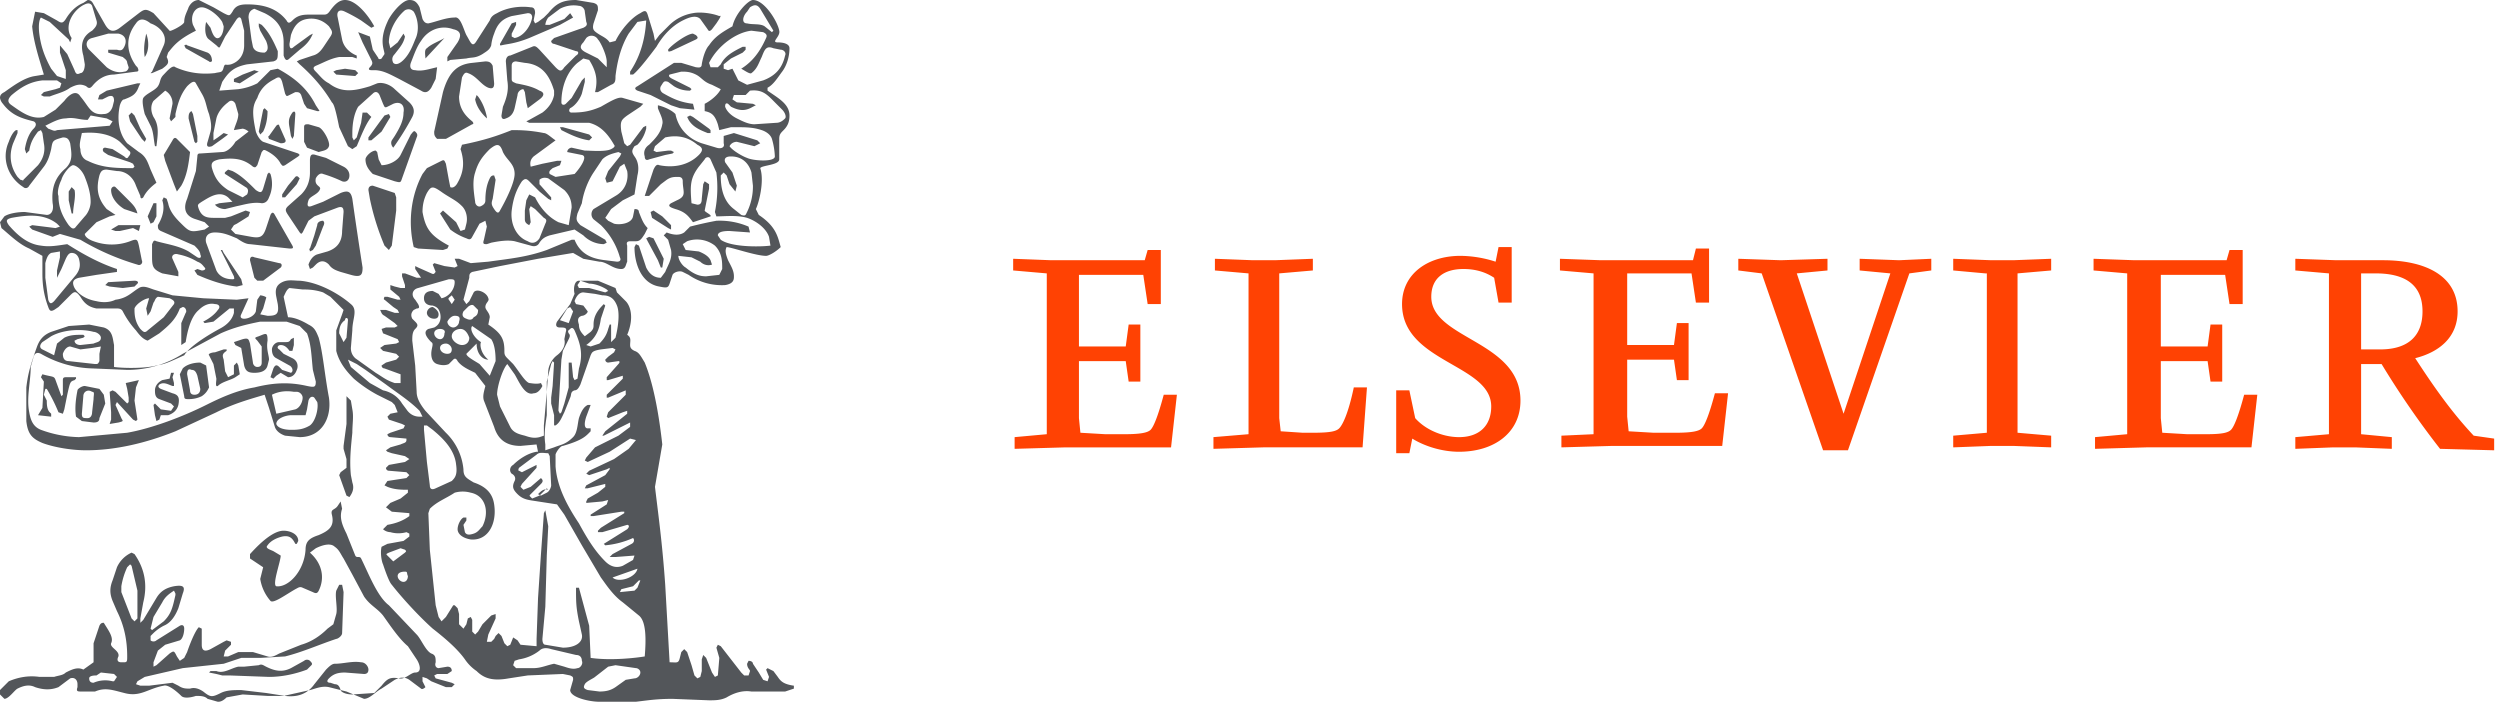
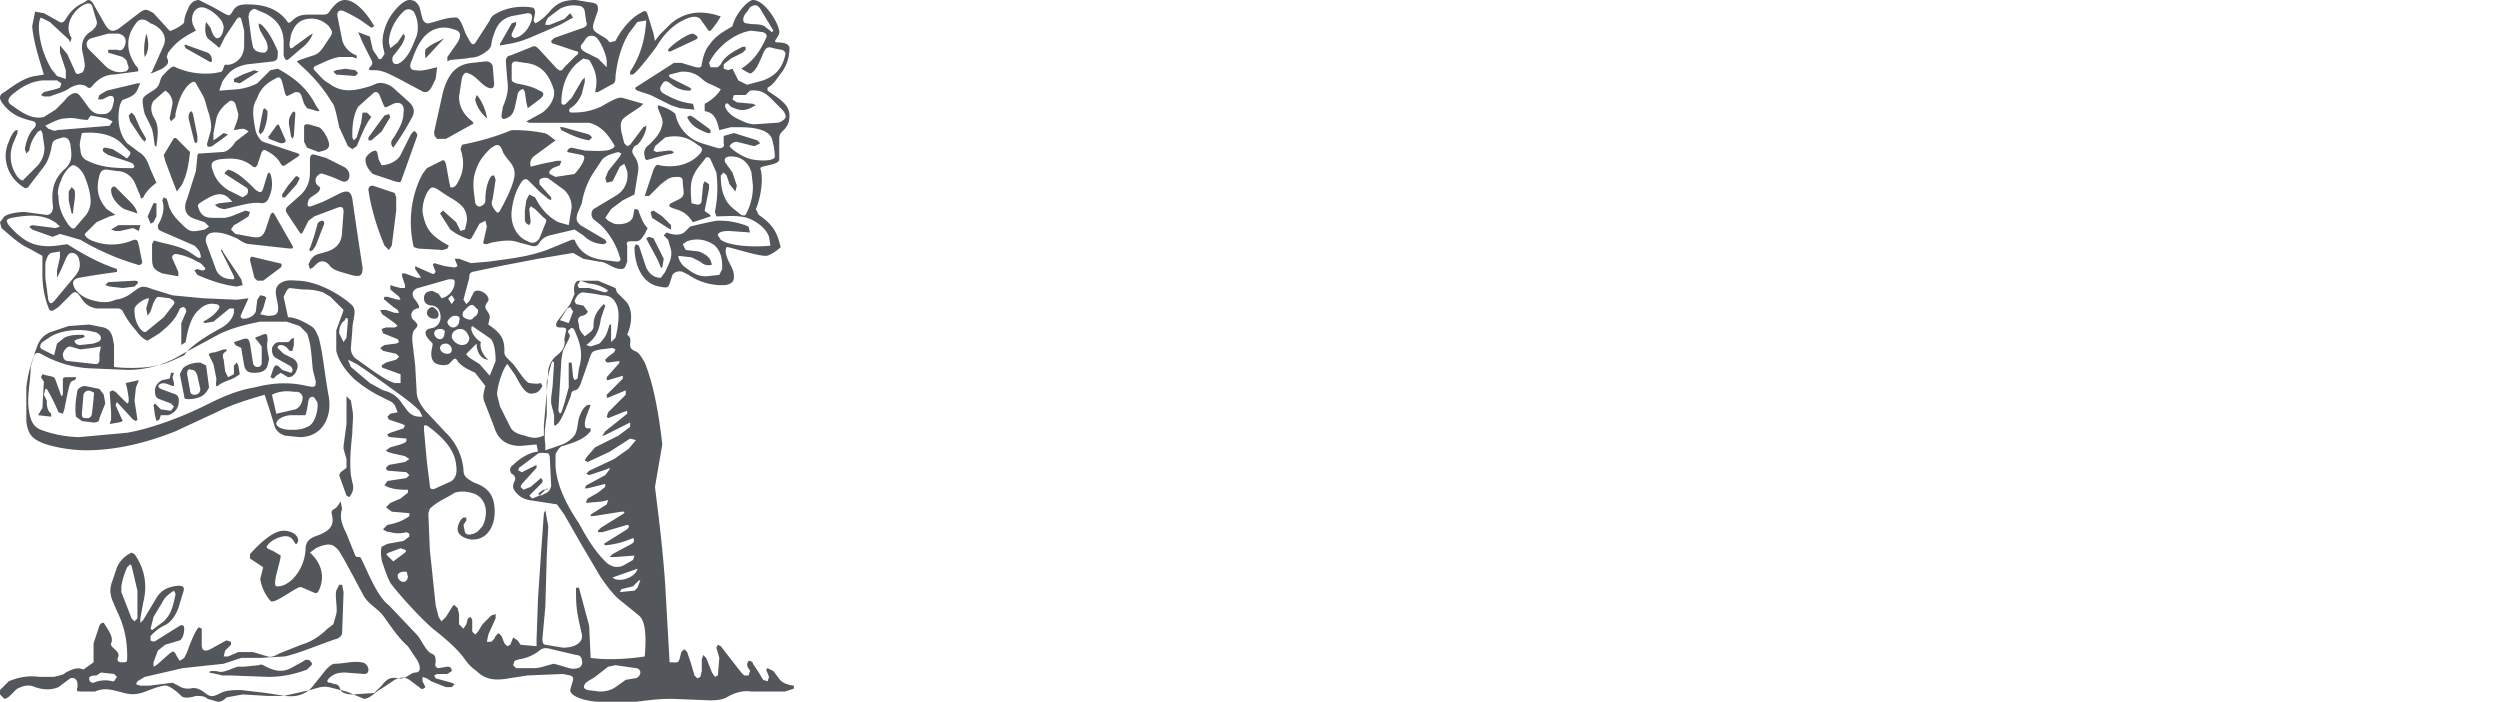
<svg xmlns="http://www.w3.org/2000/svg" viewBox="0 0 171 48">
-   <path fill="#FF4203" d="M161.5 18.7v5.2h1.3c2 0 2.9-1 2.9-2.6 0-1.3-.6-2.6-3.2-2.6h-1zm5.4 12a59.5 59.5 0 0 1-4-5.8h-1.4v4.8l2.1.2v.8l-2.5-.1h-1.5l-2.6.1v-.8l2.3-.2v-11l-2.3-.2v-.8l2.8.1h3.2c2.8 0 5.1 1 5.1 3.5 0 1.8-1.3 2.8-2.9 3.2 1.3 2 2.5 3.7 4 5.3l1.4.2v.8l-3.7-.1zm-31.1-12-2.2-.2v-.8l2.6.1h1.5l2.6-.1v.8l-2.3.2v10.9l2.3.2v.8l-2.6-.1h-1.5l-2.6.1v-.8l2.3-.2V18.7zm-5.2 0-4.2 12.1h-1.7l-4.2-12.1-1.6-.2v-.8l2.9.1 3.2-.1v.8l-2.1.2 3.2 9.6 3.2-9.6-2.1-.2v-.8l2.7.1 2.2-.1v.8l-1.5.2zm-59 11v-11l-2.3-.2v-.8l2.6.1h6.4l.2-.7h.9v3.7h-.9l-.3-2h-4.4v4.9H77l.2-1.5h.8v3.9h-.8l-.2-1.4h-3.2v3.9l.1 1 1.7.1h1.3c1.1 0 1.6-.1 1.8-.3.2-.2.5-.9.9-2.4h.9l-.4 3.6h-7.2l-3.5.1v-.8l2.2-.2zm32.4-2.3c0 2.2-1.8 3.5-4.2 3.5-1.2 0-2.4-.4-3.2-.9l-.2 1h-.9v-4.3h.9l.4 1.9c.7.8 1.9 1.3 3 1.3 1.4 0 2.2-.8 2.2-2.1 0-2.9-6.1-3-6.1-7 0-2.1 1.8-3.3 4-3.3a8 8 0 0 1 2.4.4l.2-1h.9v3.8h-.9l-.3-1.7c-.6-.4-1.3-.6-2.1-.6-1.3 0-2.2.6-2.2 1.9 0 2.9 6.1 3 6.1 7.1zm-18.6 2.3v-11l-2.3-.2v-.8l2.6.1h1.5l2.6-.1v.8l-2.3.2v9.9l.1.9 1.5.1h.7c1.2 0 1.6-.1 1.8-.3.2-.2.6-.9 1-2.8h.9l-.3 4.1h-6.8l-3.4.1v-.8l2.4-.2zm23.6 0v-11l-2.3-.2v-.8l2.8.1h6.3l.2-.8h.9v3.7h-.9l-.3-2h-4.4v4.9h3.2l.2-1.5h.8V26h-.8l-.2-1.4h-3.2v3.9l.1 1 1.7.1h1.5c1.1 0 1.6-.1 1.8-.3.2-.2.5-.9.9-2.4h.9l-.4 3.6h-7.5l-3.5.1v-.8l2.2-.1zm36.5 0v-11l-2.3-.2v-.8l2.8.1h6.3l.2-.7h.9v3.7h-.9l-.3-2h-4.4v4.9h3.2l.2-1.5h.8v3.9h-.8l-.2-1.4h-3.2v3.9l.1 1 1.7.1h1.3c1.1 0 1.5-.1 1.7-.3.2-.2.5-.9.9-2.4h.9l-.4 3.6h-7.2l-3.5.1v-.8l2.2-.2z" />
  <path fill="#53565a" d="M15 22.5c.6-.3.9-.7 1-1.1v-.3h-.3l-1.1.9-.6.1-.1-.1c.4-.2.8-.5 1-.8.2-.2.1-.4-.2-.4-.4-.1-.8.1-1.1.4-.6.5-.8 1.6-.9 2.2l-.3.2v-1.5l.3-.7c.1-.1 0-.4-.2-.4l-.2.1c-.3.8-.8 1.2-1.4 1.7l-.8.5c-.3-.1-.5-.3-.8-.7a6 6 0 0 1-.9-1.3c-.1-.2-.3-.2-.4-.2H6.6c-.5-.1-.8-.3-1.1-.8-.3-.4-.4-.4-.7-.1L4 21l-.3.2c-.2.1-.3.1-.4-.2-.3-.8-.4-1.5-.4-2.3v-1.2L2 17c-.7-.3-1.3-.9-1.9-1.4l-.1-.4.3-.4c.3-.2.9-.3 1.4-.3l1.5.2c.3 0 .5-.3.4-.8-.1-1.1.2-1.8.9-2.4.5-.5.4-1 .3-1.7-.1-.3-.2-.4-.5-.4-.7.2-.7.2-.8.8-.1.4-.2.8-.5 1.2l-1 1.3c-.1.2-.3.2-.4.1-1.1-.7-1.5-2-1-3.1.1-.3.3-.7.5-.8h.1v.2l-.3.7c-.3.8-.2 1.6.3 2.3l.2.2c.1 0 .2.1.2 0l1-1c.4-.5.5-1 .4-1.5l-.1-.7-.1-.2-.2.1c-.3.4-.5.7-.6 1.3l-.2.2-.1-.3c.1-.6.3-1.1.6-1.4.2-.2.2-.4 0-.5C1.5 8.1.8 7.9.2 7.1a.8.8 0 0 1-.2-.4c0-.2.1-.3.3-.4.7-.5 1.4-1 2.1-1.1l.6-.1c-.3-1-.7-2.2-.8-3.3l.2-1 .6.1.9.5c.3.2.4.2.6-.1.3-.5.7-.9 1.2-1.1L6 0c.2 0 .3.1.4.3l.8 1.4c.3.5.6.5 1 .2l1.3-1c.4-.3.5-.3 1 0l1.1 1.2c0 .1 1-.4 1-.6 0-.4.2-.7.3-1 .2-.4.5-.5.7-.5l1 .5.7.4c.4.2.4.2.6-.1.2-.4.5-.5 1-.5 1 0 2 .2 2.7 1.1.1.2.2.2.4 0 .3-.3.6-.4 1.1-.4h1c.2 0 .3 0 .5-.3.3-.4.6-.7 1-.7.7 0 1.5.9 2 1.8l-.2.1-.7-.5a11 11 0 0 0-1.1-.6c-.4-.2-.6 0-.5.4l.3 1.5c.1.5.5.9 1 1.1V4l-.3-.1h-.9c-.6.1-1.1.4-1.6.6-.2.1-.2.2 0 .4.3.3.5.6.9.8.9.7 1.8.5 2.8.2l.5-.2c.4-.1.9.1 1.2.4l1 .9c.3.3.4.6.2 1a18.6 18.6 0 0 1-1.3 2.1c-.1-.1-.2-.3-.1-.5l.2-.3c.3-.5.6-1 .6-1.6.1-.5-.2-.8-.7-.6l-.4.2c-.2.1-.2 0-.3-.2l-.2-.5c-.1-.3-.3-.4-.5-.2l-1 .9c-.3.5-.4 1.2-.4 1.8v.3l.1.2.2-.2.3-1 .1-.7h.3l.3.3c-.4.5-.7 1.3-1 2l-.3.2-.3-.2-.6-1.3c-.3-1.5-.4-1.6-.5-1.7-.6-1-1.3-1.8-2.2-2.6l-.2-.2.2-.1.9-.3c.4-.1.6-.4.8-.7l.4-.6c.2-.3.1-.4-.1-.7-.4-.4-.9-.6-1.5-.5-.6.1-.9.5-1.1 1.1l-.1.6c0 .3.1.4.3.2l1.1-.8.2-.1c-.2.5-.5.8-.9 1.1l-.7.6c-.2.2-.3.1-.4-.2v-.9c0-1-.5-1.6-1.3-2l-.7-.3c-.3.1-.4.3-.4.6l.2 1.5.1.5c.1.3.4.4.8.4.2-.1.3-.3.1-.8l-.4-.7-.1-.3v-.2l.2.1c.5.5.8 1.1 1.1 1.8 0 .5 0 .6-.3.7l-1.8.2c-1 .2-1.3.6-1.7 1.2l-.2.6 1.3-.1a4 4 0 0 0 1.3-.4l.9-.9.5-.1c1.1.6 2 1.3 2.6 2.5l.2.3s.1.1 0 .1h-.1l-.7-.2-.2-.3-.2-.6c-.1-.2-.2-.2-.4-.2l-.4.2c-.2.1-.2.1-.3-.1l-.2-.8c-.1-.3-.2-.4-.5-.2-.6.3-1 .7-1.2 1.3-.3.5-.4.9-.1 2.3.1.3.3.6.5.7l2.4.8.1.1-.1.1-.9.6c-.2.1-.2 0-.3-.1-.2-.4-.6-.7-1-.9-.2-.1-.2 0-.3.1l-.3.9c-.1.1-.1.2-.3.1-.7-.6-1.4-.6-2.3-.5-.4.1-.6.2-.5.6.2.7.5 1.1 1.1 1.5l1 .5.3-.2c.1-.2.1-.4-.1-.5l-1.4-.9c-.1-.1.1-.2.2-.3l.3.1c.6.3 1.1.8 1.6 1.3.3.2.4.2.5-.1l.3-1 .1-.1.1.1a2.2 2.2 0 0 1-.1 1.6c-.1.3-.3.4-.5.4-.6-.1-1.2.1-1.7.2l-.8.2a1 1 0 0 1-.6-.2l-.1-.1.3-.1.9-.1-.3-.3c-.6-.5-1.3 0-1.8.3-.3.2-.3.2-.2.5.2.5.5.6 1 .6h.8l.4-.1 1-.4.3.1-.1.3-.8.5-.2.1-.2.3.3.3 1.1.2c.6.1.8 0 1-.6l.3-.9c.1-.2.2-.2.3 0l1.2 2.1c.1.2 0 .2-.2.2l-2.7-.3c-.3 0-.6-.2-.9-.4-.5-.2-.9-.4-1.5-.4-.5 0-.7.3-.6.7l.7 1.9c.2.4.6.6 1.1.6.2 0 .1-.1.1-.2l-.8-1.6-.1-.2h.1l.1.2 1.2 1.8.1.4-.4.1c-.9-.1-1.8-.4-2.7-.8l-.2-.3.2-.1.3.1c.2 0 .3-.1.2-.2-.1-.1-.2-.3-.5-.4a4 4 0 0 0-1.3-.5c-.3-.1-.5.1-.4.3l.4.9v.3l-1.1-.2c-.7-.3-.7-.5-.7-1.3v-.7c.1-.2.1-.3.3-.2.7.2 1.5.3 2.2.7l.6.4c.2.1.3 0 .2-.2 0-.2-.2-.4-.4-.6l-2.3-1c-.2-.1-.2-.2-.2-.4.3-.5.5-1.1.3-1.7l.1-.2.2.1.1.3c.1.5.4.9.8 1.3.7.7.7.7 1.7.5l.3-.2-.3-.3-.6-.2c-.7-.2-.9-.7-.6-1.4l.6-1.9.1-1c0-.2.1-.2.2-.2l1.5-.1c.4 0 .8-.5.9-.7L17 9a.8.8 0 0 0-.4-.2l-.6.1c.1-.4.3-.7.3-1.1l-.2-.7c-.1-.2-.3-.3-.5-.1-.4.3-.7.7-.8 1.1l-.2 1v.5l.3-.2.4-.3.3.1-.4.3-.7.5c-.3.1-.4 0-.3-.3l.2-.7c.1-.4 0-.8-.1-1.2-.2-.5-.2-.9-.5-1.4l-.4-.7c-.1-.2-.3-.1-.6.2-.4.5-.6 1-.8 1.9V8l-.3.3-.1-.2.2-1a1 1 0 0 0-.5-.9l-.8.7c-.2.3-.2.7 0 1.1.4.6.3 1.2.2 2h-.1c-.1-.5-.1-1-.3-1.4l-.4-.8c-.1-.4-.2-.9-.1-1.1.2-.3.8-.5 1-.8.2-.3.1-.5.4-.8.2-.2.6-.7.8-.5.9.4 1.8.5 2.7.4.4-.1.5 0 .6-.4.1-.3.1-.1.5-.2.6-.2.9-.7.9-1.3v-1l-.2-.8c-.1-.2-.2-.1-.3 0l-.8 1.2-.3.6c-.1.2-.1.2-.3 0l-.5-.4c-.3-.2-.3-.8-.2-1.2l.3.4c.1.3.2.6.4.7.3.1.5-.4.5-.8l-.1-.3c-.3-.5-1-1-1.4-1-.5 0-.8.6-.6 1.2l.2.4c-1.2.6-1.5 1-1.9 1.5l-.1.3c.2.4.1.5-.3.8l-.7.3h-.1l.1-.1.8-1.8c.3-.7-.3-1.3-.9-1.5-.5-.4-.8-.3-1 0-.7.9-.7 1.9 0 2.9l.1.1c.1.2.1.3-.1.3l-1.5.2c-.6 0-1.1.3-1.5.8-.1.1-.2.2-.4 0-.4-.2-.7-.1-1.1.1-.4.3-.9.4-1.4.6H3l-.2-.1.2-.2.8-.2.3-.1.1-.3-.3-.2h-1c-.9.1-1.5.5-2.1 1-.3.3-.3.5 0 .7.7.5 1.4 1 2.2.8l.8-.5.6-.6c.3-.4.8-.8 1.1-.3.6.7.7 1.3 1.6 1.2.3 0 .5-.2.6-.5l.1-.4c0-.3-.1-.4-.4-.3l-.4.2h-.3l.1-.3.5-.3 2.1-.5h.2l-.1.2c-.2.6-.5.7-1 .9-.1 0-.2.1-.3.4-.2.9-.1 1.9.5 2.6l.8.6c.5.3.6.7.8 1.2l.4.9c-.4.3-.7.6-.9 1-.1.1-.2.1-.2-.1l-.3-.7c-.2-.6-.7-1-1.3-1l-.7-.1c-.3 0-.4.1-.5.4-.2.8-.2 1.5.5 2.3l.6.4-.4.1-.9.4-.8.8c0 .2.3.4.6.5.8.3 1.7.3 2.5 0 .5-.2.5-.1.6.3l.2 1c.1.2-.1.4-.3.3a17 17 0 0 1-3.9-1.7L4.1 16l-.5.2-1.4-.5-.2-.2.2-.1 1.6.2.3-.1-.2-.2c-.9-.7-2-.6-3.1-.4-.4.1-.4.2-.2.5.6.7 1.3 1.3 2.2 1.4.6.1 1.1 0 1.8-.1 1.1.7 2.2 1.3 3.4 1.7v.2l-1.4.2-1.2.2c-.4.1-.5.3-.3.7.3.5.9.8 1.5.9.4.1.9.1 1.3-.1.8-.1 1.1-.5 1.6-.8.3-.2.7 0 1 .1l1.3.4 2.1.2 2.3.1.8-.1-.5 1.1c-.1.2 0 .3.2.3.3 0 .7-.2.8-.5l.1-.8.2-.3c.1 0 .5.1.4.2l-.2.7-.2.4.5.1c.6 0 .8-.1.7-.8l-.1-.5c-.1-.5 0-.8.4-1 .4-.2.8-.1 1.2-.1 1.3.1 2.7.9 3.5 1.6.5.4.1 1 .1 1.8l-.1 1.2c0 .4.2.6.3.7l1.4 1c.5.3.7.5 1.3.7h.4v-.6l-1.1-.4a.2.2 0 0 1-.2-.2l.3-.2.7-.2.2-.2-.2-.2-.9-.2-.2-.2.3-.2.8-.1.2-.1-.1-.2-1-.4-.1-.3.3-.1h.6l.2-.1-.2-.2-.7-.5c-.2-.1-.2-.2-.3-.4h.4l.6.2h.3l-.1-.2-.3-.2-.6-.5c-.1 0 0-.2 0-.2h.2l.7.2h.2l-.1-.2-.6-.5v-.3l.3.1.4.1h.3v-.2l-.2-.6v-.2h.2l.8.3h.3l-.2-.3-.2-.3v-.2l.2.1.9.4c.2.1.2 0 .3-.1l-.2-.5.1-.1.7.2.7.1.2-.1-.2-.5h.3l.8.3 1.2-.1c1.4-.2 2.6-.3 4-.8l1.7-.7h.2c.4 1 1.2 1.3 2.1 1.4l.8.1c.2 0 .3-.1.2-.3a5 5 0 0 0-1.3-2.2l-.5-.4a.5.5 0 0 1 0-.7l1.5-.9c.7-.4.9-1.1.8-1.7l-.2-.5-.3.2-.4.8-.1.2-.4.1-.1-.3.2-.5.8-1 .1-.2-.2-.1c-.4.1-.8.2-1.1.5l-.6.9c-.4.6-.7 1.4-.8 2.1l-.3.7c-.1.4-.1.5.2.8l1.7 1 .1.2-.2.1a2 2 0 0 1-1.4-.6l-.6-.4-1.7.4c-.3.1-.5.2-.7.5-.1.2-.3.3-.6.2l-1.1-.3c-.5-.1-1.1 0-1.6.1l-.3.1c-.2 0-.3 0-.2-.3l.2-.9-.1-.4-.4.2-.5.9c-.1.2-.2.2-.4.1a4 4 0 0 1-1.1-.6l-.7-1.1.2-.2.9.8.3.6.3-.1.1-.4c.1-.4 0-.9-.3-1.2-.4-.4-.7-.5-1.3-.9-.7-.5-.8-.5-1.1 0-.2.4-.3.8-.3 1.3.2 1.1.5 1.6 1.8 2.3l-.1.2-.3.1-1.7-.1-.3-.1c-.4-1.7-.2-3.5.6-5l.3-.4 1-.5c.2-.1.2 0 .3.2l.2 1.1.1.5c.2.1.4-.1.5-.3.4-.7.5-1.4.2-2.3l.1-.3c1.5-.3 2.4-.6 3.4-1 .5 0 1.2 0 2.2.2.2 0 .5.3.8.5l-1.5 1.1c-.1.1-.3.3-.2.7l.8-.2 1-.2h.3l-.1.3-.5.2c-.1.1-.3.2-.2.4l.4.2 1.3-.2c.2-.2 1-1.2.5-1.3l-1-.2c0-.2.2-.3.3-.3l.9.2c.4 0 1.4.1 1.8-.1.2-.1.3-.2.2-.3-.4-.7-.9-1.3-1.7-1.5h-4.1l-.2-.1.2-.1.9-.5c.4-.3.7-.7.8-1.2v-.3c-.3-1-.8-1.8-2-1.9l-.6-.1c-.2 0-.3.1-.3.3v.9c0 .2.1.2.3.3.5.1 1.1.2 1.6.5.3.1.4.3 0 .6l-.8.6L36 7l-.1-.7-.1-.2c-.2 0-.4.2-.4.4l-.2.9c-.1.4-.3.6-.6.7-.2.1-.3 0-.3-.2l.1-.6c.3-.7.4-1.2.3-1.8l-.1-1.3c0-.2.1-.4.3-.4l1.5-.6c.2-.1.3 0 .5.2L38 4.6c.3.3.4.3.6 0l.8-.8c.2-.1.2-.3 0-.3l-1.2-.4-.3-.1a.2.2 0 0 1-.2-.2l.2-.2 1.7-.6.3-.1c.2-.1.3-.2.2-.4L40 .8c0-.2-.2-.4-.4-.4a2 2 0 0 0-1.3.2l-.8.6a1 1 0 0 0-.2.5h.3l1-.4.4-.4.2.3-.9.5-2.1.9c-1 .4-1.5.4-1.9.5h-.1V3l.8-1.4.3-.1v.2l-.3.6v.2l.2.1c.6-.1 1.1-.8 1.2-1.4 0-.2-.1-.3-.3-.3l-1.1.2c-.7.2-1 .6-1.2 1.2a3 3 0 0 0-.2.8c-.1.3-.3.4-.6.6-.5.3-.7.2-1.1.3l-1.1.1-.2.1v-.3l.7-1c.3-.5.2-.8-.3-.9-.8-.3-1.7 0-2.2.8-.3.4-.5 1-.7 1.5-.1.3 0 .5.3.5.5.1 1-.1 1.5-.2l-.1.8-.3.6c-.2.3-.4.4-.7.2l-1.5-.8c-.6-.3-1.1-.6-1.7-.6h-.2c-.2 0-.2-.1-.1-.2.2-.2.2-.3.1-.5l-.6-1.2-.3-.7.8.3.2.9.4.6c-.1 0 .1.1.2 0l.2-.3c0-.3-.4-.9.2-2.2.2-.5 1-1.5 1.5-1.5.3 0 .5.1.7.5l.2.8c.1.2.2.3.4.3.5-.1 1.2-.4 1.8-.4.4-.1.6.8.8 1.2.3.5.4.9.7.4l.9-1.4c.1-.3.3-.4.5-.5.7-.4 1.6-.5 2.3-.4.2 0 .3.1.3.4l-.1.5.1.2.2-.1.4-.3.3-.3c.5-.6.9-.9 1.9-.9l1.2.2c.3.1.3.2.3.5l-.3.9c-.1.4 0 .5.3.7.3.2.6.3.8.6l.4-.1c.4-.8 1.1-1.6 1.7-1.9.3-.2.4-.2.5.1l.4 1.3.1.5.3-.4.7-.7a3 3 0 0 1 1.6-.8c.5-.1 1.3 0 1.8.2.2-.1 0 .2-.2.5l-.3.4c-.1.1-.2.2-.3 0l-.5-.7c-.3-.3-.8-.1-1.2.1-.8.4-1.4 1.1-1.8 1.8-.3.4-1.2 1.6-1.6 1.9h-.2v-.2c.4-.6 1-1.7 1.1-3.5l-.6.1-.6.8c-.6 1-.8 2.1-.9 2.9 0 .3 0 .5-.3.6l-.9.5h-.2c.2-.8.1-1.4-.4-2.2l-.4-.1-.4.3c-.7.6-1.1 1.6-1.1 2.7 0 .2.2.2.3.1l.4-.4.7-1.2.2-.2v.3l-.2.8c-.1.3-.4.8-.8 1-.1.1-.1.3.1.3.8 0 1.3-.1 2-.4.7-.4 1.2-.7 1.5-.6l1.4.4-.2.2-.9.6c-.4.3-.5.4-.4 1.1l.2.8.2.2.2-.1.9-1.2.2-.1v.2c-.1.4-.3.8-.6 1.1l-.2.1c-.2.3-.2.4 0 .7.3.4.3.9.2 1.3l-.2 1.3-.8.4-.8.6-.4.6.2.2.4.2c.4.1 1.2 0 1.3-.5l.1-.5c.1 0 .3 0 .3.2.2.5.3.8.6 1.1l-.2.4c-.2.3-.3.5-.6.5h-.3c-.2 0-.4 0-.3.3v1.1c-.1.2-.1.5-.4.5-.6 0-1-.5-1.5-.5l-1.1-.2-.7-.4-2.4.4-2.6.5-1.9.4c-.2.1-.2.2-.2.4l-.4 1.5.2.3.2-.2.3-.6c.2-.3.9 0 1 .4.1.2-.2.3-.2.6 0 .2.3.4.3.7l-.1.5c.9.6 1.1 1 1.1 1.8 0 .2 0 .3.2.5l.4.4c.4.5.8 1.2 1.1 1.3.1 0 .5.1.8 0l.1.2c-.1.2-.3.5-.6.5-.6.2-1-.8-1.3-1.3l-.5-.7c-.3.3-.7 1.5-.7 2.1l.2.8.7 1.4c.2.4.6.5 1 .6.3.1.6.2 1 .1l.3-.1v-.7l.2-2.3.1-1.4c0-.3.2-.8.6-1.1.4-.3.6-.7.5-1.1l.1-.5c.1-.3-.1-.3-.4-.3-.3 0-.3-.2-.2-.4l.9-1.2.3-.7c-.1-.4 0-.9.3-.9h1.3l1.2.5.1.3.6.6c.3.3.6 1.1.1 2.3.3.2.2.4.2.7 0 .2.1.3.3.4.3.1.4.3.7.8.2.5.8 2 1.2 5.6l-.5 2.9c.2 1.7.5 3.8.7 6.7l.3 5.3c.5 0 .6.1.7-.3l.1-.4.2-.2.2.2.3.9.2.7.2.2.2-.1.1-.4v-.8l.1-.3.2.2.4 1 .2.3.2-.1.1-1.2-.2-.7.1-.2.2.1 1.4 1.8.2.2h.3l.1-.3c0-.1-.2-.2-.2-.5l.1-.2c.2 0 .3.1.3.2l.4.6.3.5.3.1.1-.3-.2-.5.1-.1.4.2.3.4c.2.3.4.5 1.1.6v.2l-.6.2h-2.3c-.6-.1-1.2.1-1.7.4-.4.2-.8.2-1.2.2l-2.5-.1c-1.5 0-2.1.2-3.6.3L41 48c-.7 0-2-.3-2-.8l.2-.7c0-.2 0-.2-.2-.3l-.5-.1-2.4.1-1.3.2c-1.1.2-1.7 0-2.2-.5a3 3 0 0 1-.8-.8c-.5-.7-1.3-1.4-2.2-2.1-.9-.8-2.1-2.1-2.8-3-.2-.2-.5-1.1-.6-1.4-.1-.2-.2-.8-.1-1.2l.4-.2 1.1-.2.4-.3v-.2l-.2-.1a2 2 0 0 1-1.1 0 .8.8 0 0 1-.5-.2l.3-.3c.6-.1 1.1-.3 1.5-.6v-.2l-1.2-.1-.4-.3.3-.3.7-.3.5-.4v-.2c-.4 0-.9 0-1.4-.2l-.2-.1.2-.3 1.3-.2.2-.2-.2-.2-1.2-.1a.2.2 0 0 1-.2-.2l.2-.2 1.1-.2.3-.2-.3-.2-.9-.2-.3-.1-.1-.1.3-.2.7-.2c.2-.1.4-.1.4-.3V30l-1.1-.1a.2.2 0 0 1-.2-.2l.2-.1.9-.3.1-.2-.2-.1-.9-.3-.1-.2.2-.2.5-.1-.2-.5-.2-.2-1-.5a9 9 0 0 1-1.6-1.1c-.5-.5-1-1.1-1.2-1.9v-1.4l.4-1.1.1-.3-.9-.9-.5-.3c-.6-.2-1.1-.2-1.4-.2l-.9-.1c-.2.1-.3.4-.4.6l.3 1.4c.4 0 .9.2 1.4.5.4.2.5.4.7.9.3 1.1.4 2.5.7 4.1.2 1.4-.5 2.7-2 2.7l-1-.1c-.3-.1-.6-.3-.7-.6l-.4-1.3-.3-.9c-1 .3-2.1.6-3.3 1.2L12 29.5c-2 .8-4.1 1.3-6.1 1.3-1 0-2.2-.2-3-.5-.7-.3-1-.6-1.1-1.5v-2.3c.1-.8.2-1.3.7-2.7.2-.6.5-.9 1-1.1l1.2-.4 1.4-.1 1 .2c.6.2.6.7.7 1.2v1.5c.7.1 2.2.1 2.9-.1.6-.1.8-.2 1.9-.7.3-.5 1.3-1.2 2.4-1.8zm22.3 12.4.2 1.1-.1 2-.1 3.5-.2 2.2c0 .3.1.4.2.4l1.2.2c.9 0 1.4-.4 1.3-.9l-.2-.9c-.2-1-.2-1.3-.2-2.3h.2l.7 2.6.1 2.2c1.4.2 3.1 0 3.7-.1.1-1.2.1-2.4-.4-2.8l-1.1-.9c-.7-.5-1.2-1.3-1.5-1.7l-1.3-2.2-1.2-2.1-.5-.7-1.3-.2c-.6-.1-1-.1-1.4-.5-.3-.3-.4-.5-.2-.9.1-.2 0-.4-.2-.5-.2-.2-.1-.5.1-.6.4-.4 1-.8 1.6-.9h.1l-.1-.5-1.1.1c-.8 0-1.5-.3-1.8-1.3l-.7-1.8c-.1-.3 0-.6.1-1l-.7-.9c-.4-.2-.9-.4-1.2-.8-.1-.2-.2-.2-.3-.1l-.3.3c-.2.1-.5.1-.8 0-.3-.1-.4-.4-.4-.7 0-.4.2-.7 0-.8-.3-.3-.6-.7-.2-.9l.4-.1c.4-.2.5-.6.4-1-.1-.3-.2-.4-.5-.5-.4 0-.6-.2-.6-.5 0-.4.3-.5.6-.5l.4.2.2.3c.5-.1.9-.6.9-1.1 0-.2-.1-.2-.4-.2l-2.1.6c-.4.1-.5.5-.2.8l.2.3c.1.2.1.3-.1.3l-.2.1c-.2.2-.2.4-.1.6l.2.2c.2.2.2.3 0 .5s-.2.5-.2.8l.2 1.7.1 1.8c0 .4.2.8.6 1.3l1.4 1.5a4 4 0 0 1 1.2 2.5c0 .5.2.6.7.9.9.3 1.3.8 1.4 1.5.2 1.3-.4 2.5-1.6 2.4-.6-.1-.9-.4-.9-.7 0-.3.2-.7.4-.8h.2v.2l-.2.3.1.5c.1.2.3.2.6.1s.4-.3.6-.5c.5-1 .2-2.1-.8-2.3a2 2 0 0 0-1.1 0c-.6.4-1.2.6-1.7 1.1l-.1.3.1 2.5.4 3.8.2.8.2.3.3-.3.5-.8h.1l.2.2.1.4v.7l.3.3.2-.3.1-.4.2-.1.1.2v.8l.2.2.2-.2.3-.5.6-.6.3-.1v.3l-.5 1.1-.1.5h.3l.2-.2.1-.2.2-.2.2.2.2.5.2.2.2-.1.2-.5.3.2.2.3 1.1.1v-.5l.1-2.8.2-3 .2-2.8.1-.2zm14-19-1.4-.1c-.2 0-.8 0-.8.3l.2.3c.7.5 2.6.5 3.4.4l-.1-.6c-.2-.6-.9-1.1-1.5-1.3-.7-.2-1.5-.1-2.1-.1l-.1-.3c.2-1 .2-1.9.1-2.7l-.4-.9c-.1-.2-.3-.2-.4 0l-.4.5c-.6.8-.6 1.3-.5 2.5l.4.1c.2 0 .3-.1.3-.4l.1-1 .1-.2.3.2v.3l-.3 1.5c0 .1.5.3.4.4l-1.2.4c-.3-.4-.5-.7-1.2-.9-.3-.1-.6-.2-.3-.4l.4-.2c.7-.3.4-.6.4-1.3 0-.2-.1-.3-.3-.3-.3 0-.5 0-.8.2l-.4.3-.8.8h-.3l.1-.3.5-1.5c.1-.2.2-.4.4-.3 1 .2 2 0 2.7-.7.3-.3.3-.5-.1-.7-.6-.5-1.3-.7-2.2-.5l-.7.6-.1.3.2.1.8-.1h.2l.2.1-.1.1-.5.1-1.1.3c-.2.1-.3 0-.3-.2-.1-.3 0-.6.3-.8.4-.4.8-.8.9-1.4.1-.3-.2-.8-.3-1.1v-.2c.4.1.9.3 1.2.6.2 1 .9 1.7 1.8 2l1 .3c.3.1.6 0 .5-.3v-.5l.7-.2 1.6.5.2.2-.4.2-1.2-.3c-.2 0-.4.1-.5.3.2.3.9.7 1.2.8.4.2 1.9.3 1.9-.1a5 5 0 0 0-.2-1.2c-.1-.3-.4-.5-.7-.6-.6-.2-1.1-.2-1.9-.2H50l-.8.2-.1-.4c-.2-.6-.4-.8-.9-.9v-.5c.4-.2.9-.6 1.1-1l-.6-.3c-.6-.2-.7-.5-1.1-.7-.4-.2-.7-.2-1-.2l-.8.2c-.1.1 0 .2.2.3l1.2.6.1.1-.1.1a2 2 0 0 1-1.1-.3l-.4-.3c-.3-.1-.3 0-.5.3-.1.2 0 .4.2.5.7.4 1.2.6 2 .7l.1.4-1-.1-.6-.2-1.4-.7-.9-.3c-.2-.1-.2-.2 0-.3l2.5-1.6h.5l1 .3c.1 0 .4.1.4-.2.1-.6.3-1.1.5-1.3.4-.6.9-.9 1.6-1.3.2-.9 1.1-1.8 1.4-1.8.8 0 1.7 1.5 1.8 2.1.1.4-.6.8-.1.8.4 0 .8.1.8.4 0 .6-.2 1.2-.5 1.6s-.6.9-1 1.1v.2c.7.5 1.5.9 1.5 1.7 0 .4-.1.7-.4 1-.2.2-.3.3-.3.6v1.4c0 .4-1.2.4-1.3.6.3.9-.1 2.4-.3 2.8l.2.4c1.2.8 1.3 1.5 1.5 2.2-.3.3-.8.6-1 .6-.7 0-2.4-.6-2.7-.6-.1.2-.1.4.1.9.2.4.4.7.4 1.1 0 .2 0 .5-.6.6a4 4 0 0 1-2.5-.7l-.4-.2c-.2-.1-.6 0-.7.2l-.2.6c-.1.3-.2.3-.7.2-1.2-.2-1.7-1.5-1.7-2.7l.1-.2.2.1.2.6.3.9c.2.4.5.7 1 .7l.3-.4c.2-.5.5-.9.4-1.5l-.2-.7-.3-.3.2-.2c.5.2.9.2 1.2 0l.4-.4a26 26 0 0 1 1.8-.4 5 5 0 0 1 2.2.4l.1.4zM19.4 36.3c.4 0 1 .2 1 .7l-.1.2h-.1c-.2-.4-.4-.6-.9-.5-.4.1-.8.3-1 .6-.2.2.2.3.4.4l.5.3-.2.5-.6-.3.2-.3c.1-.1.4 0 .6.1 0 .4-.6 2-.3 2.1.8.1 1.9-1 2-2.5 0-.6.3-.8.9-1 .7-.3 1.1-.6.9-1.4-.1-.4.2-.3.4-.6l.2-.3.1.5c-.2.6 0 1.1.3 1.7l.6 1.5c.1.2.3 0 .4.2.5 1 1.1 2.6 1.9 3.2l1.9 2c.3.3.6 1.1 1 1.3.3.1.3.3.3.6-.1.3.1.4.2.4l.6-.1c.2 0 .3.1.3.3l-.3.2h-.7l-.2.1.1.2 1.1.3.2.1-.2.2h-.4l-1-.4-.3-.2-.3-.1v.3l.1.2.1.2s-.2.2-.3.1l-.8-.6c-.3-.2-.6-.2-1 0l-.9.6c-.4.2-.8.7-1.2.7l-1.2-.5-1.2-.3c-.5-.1-.9.1-1.3.2l-1.8.4h-1.1l-1.7-.1-1.1.2c-.3.3-.5.3-.6.3l-.7-.2c-.2-.2-.5-.2-.8-.2-.3.1-.8.2-1 0-.3-.3-.9-.8-1.2-.7-1.1.2-1.6.8-2.7.5-.8-.2-1.3-.4-2-.1h-.9c-.3 0-.4 0-.3-.3v-.2c0-.3-.2-.5-.5-.4L4 47c-.5.2-1 .2-1.6 0-.4-.2-.8-.1-1.2.1-.2.1-.6.7-.9.7l-.3-.3v-.3l.6-.6c.7-.3 1.4-.4 2.1-.3h1c.3-.1.6-.1.8-.3.4-.2.8-.4 1.2-.2l.7-.5V44l.4-1.2c.1-.2.2-.2.3-.2.3.5.7 1 .5 1.4-.1.3.6.5.5.9-.1.2-.1.4.2.4h.2c.2 0 .2-.1.2-.4 0-1.1-.2-2.1-.7-3.1l-.3-.7c-.2-.5-.2-.9 0-1.4l.3-.9a2 2 0 0 1 1-1l.2.1c.7 1 .9 2.1.6 3.3l-.2 1.1v.3l.2-.2.9-1.5c.3-.5.7-.7 1.2-.8.6-.1.8 0 .6.5l-.3 1c-.2.5-.5 1-1 1.2a3 3 0 0 0-.7.5l-.2.2v.3c.1.1.3.1.4 0l.8-.5.8-.5c.2-.1.3 0 .3.2 0 .3-.1.7-.3.8l-1 .3-.5.4-.3.8v.3l.2-.1.9-.8c.3-.2.3-.2.5.2l.2.3.3-.2.2-.4c.1-.3.5-1.4.8-1.7l.2.1v1.1c0 .4.2.5.6.3l.9-.5.2-.1.3.1v.2l-.4.4-.1.4h.3l.7-.3h1l1 .3c.3.1.6-.1.8-.2l1.5-.6c.7-.2 1.3-.6 1.8-1.1l.4-.3.2-.7c.1-.4-.1-1.2 0-1.6l.2-.4h.2l.1.5-.1 2.8c0 .2-.3.4-.4.4-1.2.4-2.3.9-3.5 1.2l-1.7.1h-1.3l-1.2.4-2.8.3-2.6.6-.5.3-.1.2.3.1h.6l1.6-.2.4.2c.3.2.5.2.8.2.3-.1.6 0 .9.2.5.4.6.4 1.2.1.4-.2.9-.2 1.4-.2l1.7.2 1.3.2c.8.1 1.5-.1 2-.8l.8-1c.2-.2.4-.4.6-.4.6 0 1.2-.2 1.8-.1.3 0 .5.3.5.5s-.1.3-.3.3l-1.3-.1c-.5 0-.8.1-1.1.4-.2.2-.1.3.1.3l.3.1c.2 0 .3.1.4.4 0 .1.3.3.8.3l1.5-.1.5-.5c.4-.5.6-.6 1.2-.5.4.1.8-.4 1.1-.4.5 0 .3-.6.1-.9l-.6-.9c-.6-.5-1.2-1.4-1.7-2.1-.4-.5-.9-.7-1.3-1.3l-.8-1.5-.6-1.1c-.2-.3-.3-.6-.6-.8-.3-.3-.9-.1-1.3.1l-.4.3c.9.8 1 1.8.6 2.6-.1.2-.2.2-.4.1l-.7-.3c-.2-.1-.3 0-.5.1-.7.4-1.5 1-1.7.8a3 3 0 0 1-.7-1.5l.2-.8-.9-.6v-.3c.9-1 1.7-1.6 2.3-1.6zM2 28.2c.1.6.3 1 .8 1.2a8 8 0 0 0 2.6.5l3.3-.3c1.7-.3 3.8-1.1 5.4-1.9 1-.5 2.1-1 3.3-1.2 1.2-.3 2.3-.4 3.6-.1.5.1.6.1.6-.3l-.2-.8c-.1-.9-.1-1.7-.4-2.5l-.5-.5-.9-.3h-1.8c-1 .2-1.8.4-2.7.8l-2.6 1.4a7 7 0 0 1-3.8 1.1l-2.4-.1a7.4 7.4 0 0 1-3.5-1c-.2-.1-.4-.1-.5.2l-.2.7c0 1-.3 2.1-.1 3.1zM43.4 38l-1.3.1h-.4l.2-.2 1.3-.7c.2-.1.2-.3.1-.4a6 6 0 0 1-1.9.5l-.1-.1 1.6-1c.2-.2.1-.3 0-.3l-1.7.5h-.3v-.1l.2-.2 1.6-1V35h-.2l-1.9.3h-.2v-.1l1.1-.7.1-.3-.4.1-1.1.1v-.1l.1-.2.7-.4.5-.4v-.2l-1.2.3H40l.1-.2 1.3-.7.3-.4V32l-.2.1-1.2.4-.2-.1.2-.2 1.7-.8 1-.7.5-.6-.4-.1-1.4.9-1.5.7-.2-.1.1-.2.6-.7 1.6-.8.8-.6v-.3l-1.8.9h-.1l.2-.3 1.5-1.2v-.2l-.3.1-1 .4-.1-.1.1-.3 1.2-1.2v-.3l-1.2.5h-.1V27l1.1-1.1v-.2l-1 .3h-.1v-.2l.8-.9c.1-.1.1-.2 0-.2l-.7.1a.2.2 0 0 1-.2-.2l.2-.2.4-.3.1-.2-.2-.1-.8.1c-.6.1-.6.2-.7.4l-.7 2c-.1.2-.2.4-.4.4-.3.1-.2.3-.3.5l-.4 1c-.2.4-.3.7-.6.9h-.1v-.7l-.2-.8v-.4l.1-.8.1-1.6-.1-.1-.1.2-.3 1.2v2.3c-.1.7-.2 1.3-.1 2v.4l.6-.2c.5-.2.8-.2 1.3-.7.3-.3.3-.9.4-1.3.2-.6.4-.8.6-.9h.2l-.3.8c-.1.3-.2.8.1.8h.2v.2c-.3.3-.5.6-1.9 1-.2 0-.5.5-.5.6v.8c.1 1.4.8 2.7 1.6 3.9.6 1.1 1.1 1.9 1.8 2.6.3.3.7.5 1.2.3l.7-.4.1-.3zM24.8 18.3c0 .5-.1.7-.8.5l-.7-.2c-.3-.1-.6-.2-.8-.5-.3-.3-.6-.3-.9 0l-.2.2-.2.1-.1-.3c.1-.3.3-.6.6-.7l.7-.2c.6-.2 1-.6 1-1.4l.1-1.3c0-.3-.1-.4-.4-.3l-1.6.6-.4.3-.4.8-.1.1-.1-.1-.4-.6-.4-.6c-.2-.3-.2-.4 0-.6l.9-.8c.4-.4.6-.9.6-1.5V11c0-.4.1-.5.4-.4l.7.2 1.2.6c.2.1.4.3.4.6s-.2.5-.5.4a9 9 0 0 0-1.3-.5c-.2-.1-.4.1-.5.3-.1.5.3.5.3.7-.1.4-.7.5-.8.8-.1.3-.1.5.2.4l.8-.3 1.2-.6c.5-.2.7-.1.8.4a316.2 316.2 0 0 0 .7 4.7zm11.1-3.9.1-.7.2-.4.4.2c.3.6.8 1.3 1.6 1.7l.7.2.2-1.2c0-.4-.1-.8-.5-1.2l-1.1-.8c-.3-.1-.5 0-.6.1v.3l.8.9v.2l-.2-.1-.6-.5-.7-.7c-.2-.2-.3-.2-.5 0-.4.6-.6 1.2-.7 2-.1.9.3 1.8 1.1 2.1.3.2.6.1.8-.2l.4-1c.1-.2.1-.3-.1-.4l-.6-.6-.3-.2-.1.2.1.9-.1.2c-.2-.1-.3-.2-.3-.4v-.6zM4.1 3.1l.5.6.5 1.1c.1.3.2.3.4.2.2 0 .3-.3.3-.6l-.1-.6c-.2-.7-.1-1.3.6-1.7.2-.2.4-.4.3-.7l-.3-1C6.2.2 6 .2 5.8.3c-.7.3-1.5 1.4-.9 2.3l-.1.3-.1-.2-1.3-1.2-.6-.3c-.1.1-.2.5-.1 1.2s.3 1.4.8 2.3l.4.5.6.2v-.6l-.4-1.2v-.5zm47 2.7 1.1-.3c.8-.3 1.3-.8 1.5-1.7.1-.2-.1-.4-.3-.4l-.5-.1c-.5-.2-.6.1-.8.6-.2.4-.3.8-.7 1.1-.1.1-.5-.2-.7-.3.8-.5 1.3-1.2 1.7-2.1.1-.2 0-.3-.2-.4l-.8-.1c-1 .1-2.3 1-2.9 2.2l.1.3h.5l.2-.2c.3-.6.9-.9 1.5-1.2h.2v.2l-.2.2-.8.4-.5.4v.3l.3.1.3-.1.4.8.6.3zm-17.3-.1c0 .3-.1.4-.4.3-.5-.2-.8-.8-1.4-1-.2-.1-.3.1-.4.3l-.2 1.3c0 .8.4 1.3.9 1.7.1.1.1.2 0 .2l-1.8 1h-.6c-.2-.2-.2-.3-.2-.5l.6-2.7c.4-1.4 1-1.9 2-2l.9-.1c.3 0 .4.1.5.3l.1 1.2zm1.4 6.2c0-.7-.5-.9-.8-1.5-.2-.6-.4-.6-.9-.2-.5.5-.8.9-1 1.6-.2.6-.1 1.3 0 2 0 .2.2.4.4.3.2-.1.3-.2.3-.4 0-.6.1-1.1.3-1.5.1-.2.2-.2.3-.2l.1.3-.2 1.3c-.1.3-.1.4.1.7.2.3.3.3.4.1.4-.7 1-1.9 1-2.5zm-29 1.9c0-.6-.2-1.2-.4-1.7s-.6-.8-.8-.8c-.2 0-.7.6-.8 1-.2.4-.3.9-.2 1.1 0 .7.2 1.3.7 2 .1.1.3.4.5.1l.6-.7c.2-.2.4-.6.4-1zm25 18c-.1-1.1-1-1.9-1.6-2.4l-.4-.3H29v.3l.2 2.2.2 1.6c0 .3.2.3.4.2l1.1-.5c.2-.2.4-.4.3-1.1zm11-10.9c-.2-.5-.5-.7-1-.7l-.5-.1-.8-.1c-.3 0-.5.3-.6.6l.1.2.5.1.3.4c0 .1-.2.3-.4.3-.3.1-.3.3-.2.6 0 .3.1.5.4.8l.4-.3c.2-.2.2-.3.2-.5 0-.6.3-1 .7-1.4l.1.1-.3.9c-.1.7-.3 1.3-1 1.8l.3.1.6-.2c.3-.3.5-.6.6-1l.1-.3h.1V23.4l.3-.3c.2-.8.3-1.7.1-2.2zM51 6.5h-.8l-.1.3.3.2 1.1.1.2.1-.2.1c-.5.3-.9.3-1.5 0l-.2-.2c-.2-.1-.2.1-.2.2.1.3.4.6.8.8.4.2.8.4 1.2.4l1.5-.1c.3 0 .5-.2.6-.3s0-.4-.2-.6l-.4-.4c-.6-.6-.9-1-1.8-.9l-.3.3zm.5 6.2-.1-.9c-.2-.7-.7-1.1-1.4-1.1-.3 0-.5.1-.4.4l.5.7.3.9-.1.4-.4-.5-.2-.6-.2-.2-.2.2c0 .7.1 1.7.9 2.3l.5.4c.3.1.3 0 .4-.2a4 4 0 0 0 .4-1.8zM5.6 9.1c-.1.5-.2.8-.1 1.1 0 .4.2.7.5.8 1 .5 2 .5 3.1.5l.1-.1-.1-.2-.2-.1-1.5-.5-.3-.2c-.1-.1-.1-.3.1-.3l.5.1.8.5c.1.1.2.2.3 0 .1-.1.2-.3 0-.4l-.6-.6c-.6-.5-1.5-.7-2.6-.6zm21.5 5.3-.3 2.4-.2.3-.3-.3a17 17 0 0 1-1-3.2l-.1-.6c0-.2.1-.3.3-.3l1.5.5.1.3v.9zM3.9 19s0-.1 0 0v-.5l.2-.9v-.4l-.6.1c-.2.1-.3.3-.4.7v1l.2 1.5c.1.3.2.3.4.1l.5-.6 1-1.2c.3-.4.3-.7.2-1.1-.1-.3-.3-.4-.5-.4s-.3.2-.4.4l-.3.7-.3.6zm43-1.9.9.1c.5.2.7.4.8.6l.1.3c-.3.1-.6 0-.8-.2l-.6-.3-.9-.1c0 .3.3.7.5.8.6.5 1 .6 1.4.6l.9-.1.2-.4c0-.5 0-1.1-.5-1.6a2 2 0 0 0-1.9-.3l-.3.2.2.4zM27.6 2.3l.1.2c-.1.5-.4.8-.7 1.2-.2.2-.2.4-.1.6.2.2.5 0 .7-.2.4-.4.6-.9.8-1.4.3-.6.2-1.4-.1-1.9-.2-.2-.4-.2-.6-.1-.6.5-1.1 1.4-1.1 2.2l.1.4.5-.4.4-.6zm11.3 22.5h.2l.1 1 .1.2.2-.1.1-.7c.3-1 .1-1.7-.3-2.6-.1-.2-.2-.2-.3-.1-.1.1-.2.1-.1.3.1.1.1.2 0 .4l-.4.8-.1.6-.2 3.4v.1l.1.2.1-.1.2-.6.3-1.1v-1.7zM7.4 3.6v-.2H8c.3.1.4 0 .5-.2.2-.4.1-.8-.4-.9h-.7l-1.1.3c-.4.1-.5.5-.2.8l1.2 1.2c.4.3.8.4 1.2.3.2 0 .3-.2.3-.3l-.1-.3c0-.2-.2-.3-.3-.4l-1-.3zm-.6 25c0 .2-.1.3-.4.3l-.8-.1-.4-.3c-.1-.6 0-1.3.1-1.8 0-.1.3-.3.5-.3l1 .2.3.4.1.6-.4 1zm31.1 16.8.7.2c.3.1.6.2.9.1.2 0 .4-.3.3-.5 0-.2-.1-.4-.4-.4l-1.7-.4c-.3-.1-.6-.1-.8.1a3 3 0 0 1-1.4.6l-.3.1-.1.3.2.2h1.2c.5 0 .9-.2 1.4-.3zm3.1 1.9c.5 0 .8-.1 1.1-.3l.7-.5.6-.1c.2 0 .4-.2.4-.4s-.2-.3-.3-.3l-1.4-.2-.5.1-.9.7c-.1.1-.6.3-.7.5-.1.2-.1.3.2.4l.8.1zM25 10.9c0-.2.4-.6.7-.6l.1.1.1.5.2.4c.5 0 1.1-.3 1.3-.7l.7-1.4c.1-.1.2-.3.3-.2.1.1.2.2.1.4l-1 2.8c-.1.3-.1.3-.5.2l-1.5-.5c-.3-.3-.5-.6-.5-1zm11.8 22.9.2.1.4-.2c.2-.1.3-.4.3-.5l-.1-2-.1-.2c-.3 0-.6-.1-.8.1l-1.2.9s-.1.2 0 .2l.2.1.6-.3.4-.2v.2l-1 1.1-.1.2.2.2.5-.2.7-.6c.1.1.2.2 0 .4l-.2.2-.5.5c-.1.1-.1.1 0 .2l.1.1.5-.2.5-.5.1.1c-.3-.1-.5.1-.7.3zM13 10.4c-.1.8-.2 1.6-.6 2.3l-.3.4-.2-.5-.6-1.6-.1-.4.6-1c.1-.2.2-.2.3-.1l.9.9zm1.3 16.1c-.1.2-.2.4-.5.6a2 2 0 0 1-.9.2c-.2 0-.3 0-.3-.2l-.3-1.5.2-.4c.3-.3.8-.4 1.2-.4l.4.2.2 1.5zm-4.1-6.1c-.3 0-.9.4-1 .7v.1c0 .5.1.9.4 1.3.2.2.3.3.5.1l1.1-.9.7-.9c.1-.2-.1-.3-.3-.4l-.8-.1c-.2.1-.2.3-.3.4l-.2.6-.2.3-.1-.5.2-.7zm4.6 25.7-.5-.1.1-.1h.4c.5.2 1-.2 1.5-.3h.4l1-.1c.2-.1.3 0 .5.1.6.3 1.1.4 1.7.1l.9-.5c.1-.1.3-.1.4 0 .1.1.2.2.1.3l-.3.3c-.8.3-1.7.5-2.6.5l-2.7-.1h-.5l-.4-.1zM3.2 27.4c0 .2 0 .6.2.8l.1.1v.2l-.9-.1.3-.5.1-1.8-.2-.3.1-.2c.7.2.8.1.9.4l.4 1.1.1-.1v-1c0-.2.1-.2.3-.2h.6v.1l-.1.1c-.3.1-.3.1-.5 1l-.2 1-.1.3-.3-.1a12 12 0 0 0-.8-1.6h-.1L3 27l.2.4zM23.7 32v-.6l-.2-.7v-.2l.2-1.5v-1.9l.3.3.1.6c.1.5 0 1 0 1.6-.1 1-.2 1.9-.1 2.9l.1.5c.1.3.1.6-.2 1l-.2-.1-.5-1.4.1-.2.4-.3zm9.7-7.4c-.4 0-.8-.4-.8-1.1l-.7.7c0 .2.6.5.9.7l.7.8.4-1c0-.7-.1-1.2-.3-1.5l-1.3-.9c-.2.2.1.8.6 1.1-.1.2 0 .8.5 1.2zm-27.9-1 .9-.1c.2-.1.5-.1.5-.4 0-.2-.3-.4-.5-.4-.7-.2-2-.2-2.9.3l-.6.4c-.2.2-.2.4 0 .5l.8.4.2-.8.5-.4c.4-.2.8-.2 1.3-.2l.1.1-.1.1-.4.1-.2.1c0 .2.2.3.4.3zm2 5.4.1-.3v-.5l-.1-1.4.2-.1.2.1.8.8.1-.1v-.3l-.1-.6-.1-.4.9-.2-.2.5-.1.9.2 1.3-.1.1-.2-.1L8 27.5l-.1.2.4.9c.1.2.2.2-.2.3l-.6.1zm12.4.4c.4 0 .8 0 1.3-.3.4-.3.6-1.2.5-1.6l-.2-.3c-.1-.1-.3-.1-.4.2l-.1.6-.1.4h-1c-.3 0-1 .2-1 .6.1.3.6.4 1 .4zm3.9-4.8.2.5 1.3 1.1.9.5c.5.1 1 .4 1.3.9l.3.4c.2.3.5.5.9.5h.2l-.2-.4c-.7-.7-1.5-1.2-2.3-1.8l-1.4-1-.6-.4-.6-.3zM9.4 40.4 9 38.7l-.1-.1-.2.2a5 5 0 0 0-.4 1.3v.4l.7 1.8.2.2.2-.2v-1.9zm2.4-14.6.1.4v.2h-.1c-.3-.1-.6-.3-.9-.1-.1.1-.1.2.1.3l.8.3c.4.1.5.3.4.8-.1.4-.4.6-.7.7H11l-.1.3-.2.1-.1-.4-.1-.7.1-.1.4.4.7.1.2-.3-.2-.2-.8-.3c-.3-.1-.3-.4-.3-.6 0-.2.1-.5.5-.7l.5-.1.1-.4h.2l-.1.3zM6 8.2c-.6 0-.9-.2-1.5-.1-.4 0-.8.2-1.2.4l-.2.1.2.2c.3.1.4.2.6.1l3.6-.3.2-.3-.4-.2-1.1-.2-.2.3zm13.2 17.3-.3.2-.2.2-.2-.1.2-.6c.1-.2.2-.3.4-.1l.2.2.6.2c.2-.1.1-.4-.1-.5l-.9-.5c-.2-.1-.3-.3-.3-.6 0-.2.2-.5.5-.5h.4c.2 0 .3 0 .4-.2l.2-.1v.5l-.1.4h-.2c-.2-.3-.4-.4-.6-.4-.2 0-.3.2-.1.3l.3.3.6.3c.4.2.4.6.3.8-.1.3-.3.5-.6.5l-.5-.3zm-.8-.9-.1.4c-.1.4-.5.5-.9.5s-.6-.1-.7-.5l-.2-1.2-.4-.2-.1-.2.6-.2c.4-.1.4 0 .5.3l.2 1.3c0 .1.1.3.3.3.2 0 .3-.1.3-.3v-1.1l-.3-.4c-.2-.2-.2-.2.1-.3.5-.2.6-.3.6.3-.1.6.1 1 .1 1.3zm.2 2.4.3 1.3 1.3-.3c.3-.1.5-.5.5-.8 0-.2-.2-.4-.4-.4h-.2c-.6-.1-1.1 0-1.5.2zM6.9 23.7l-.6.1-.8.1-.7-.2c-.2 0-.4.2-.5.5 0 .3.1.5.4.5l1.8.2c.2 0 .2 0 .3-.2v-.5l.1-.5zm14.9-13.3-.8-.3-.2-.4v-1c0-.2.1-.2.3-.2l.7.2c.3.1.8 1 .7 1.3-.1.3-.4.3-.7.4zm-5.4 15.2-.3.2c-.3.2-.9.3-1.2.6-.2.1-.1-.3-.1-.5l-.2-1-.3-.6c-.1-.1.2-.2.4-.2l.6-.2h.2v.1c-.3.2-.3.3-.2.6l.1.8.2.4.4-.2V25l.2-.2.1.2.1.6zm1.2-6.4-.2-.2-.3-1.2c0-.2.1-.3.3-.2l1.7.4c.2 0 .2.2.1.3l-1.2.9h-.4zm23.9-15c0-.4-.4-1.3-.6-1.5a.5.5 0 0 0-.8-.1l-.2.3c-.3.3-.2.5.2.7l.8.4.6.6v-.4zM11.9 40.4c-.3.2-.6.4-.8.8l-.6 1-.2.8.1.1.8-.6c.5-.5.6-.9.8-1.8v-.1l-.1-.2zm41-38.3L52 .6c-.2-.3-.4-.3-.7-.1l-.2.3c-.3.3-.4.8 0 .8.4.1.9 0 1.2.2l.5.4.1-.1zm-47.2 25-.1 1.2c0 .3.1.3.4.3.2 0 .3-.2.3-.4l.1-.9c0-.3.1-.5-.1-.5-.3-.2-.6 0-.6.3zm3.7-12.5-.9-.3c-.5-.3-.9-.8-.9-1.3 0-.2.2-.3.3-.2l.1.1.8.8c.3.3.5.5.6.9zm3.4 11 .2 1.1c0 .2.1.3.3.3.3 0 .4-.2.4-.4l-.2-.9c-.1-.3-.2-.4-.4-.4-.2-.1-.3 0-.3.3zM26.7 8l-.6 1-.7.6h-.2v-.2l.8-1.1.3-.4.3-.1.1.2zm18.7 9.7-.1.6h-.1l-.2-.5-.7-1.3-.1-.2.2-.1.3.1.7 1.4zm2-15.4.2.1c.1.1.2.2 0 .3l-1.7.8c-.1 0-.2.1-.2-.1.2-.3 1.3-1.1 1.7-1.1zM31.5 22.5c-.3 0-.6.2-.6.5s.4.6.7.6c.3 0 .5-.2.5-.5-.1-.3-.3-.6-.6-.6zM6.9 46l-.3.2c-.4 0-.5.1-.5.2 0 .2.1.3.3.3a2 2 0 0 1 1.3-.1h.1l.2-.3-.2-.2-.9-.1zm32.8-26.8-.2.3.1.2h.7l1.1.3.2-.1-.1-.1c-.3-.2-.8-.4-1.2-.4l-.6-.2zM19.2 9.8l-.8-.3s-.1-.2 0-.2l.5-.7c.1-.1.2-.1.2 0l.4.9c.1.2 0 .3-.3.3zm-10 9.4c.2 0 .3.1.2.2l-.2.2-.8.1-.9-.1-.3-.1.2-.2 1.8-.1zm5.3-15c-.1 0-.1.1-.2 0l-1.6-.9-.1-.2c.1 0 .1-.1.2 0l1.4.5c.2.1.3.3.3.6zm7.6 10.9c.1.1.1.2 0 .4l-.5 1.3-.2.3-.2.1c0-.1-.1-.2 0-.2l.3-.9.2-.7c0-.2.2-.3.4-.3zm18.2-5.5c-.7-.1-1.3-.4-1.9-.7l-.1-.2h.2l1.8.5.2.2-.2.2zm-7.6 11.6-.3-.3c-.1-.1-.3 0-.4.1l-.3.3c-.1.2-.1.4.2.5.2.1.4.1.5-.1.2-.1.3-.2.3-.5zm-12.2-9-.2.4-.8.9h-.2v-.2l.4-.6.5-.6s.1-.1.2 0l.1.1zM9.9 9.7l-.2-.2-.8-1.2-.1-.4.2-.2.2.2.4.9.4.7-.1.2zm-.4 6.1-.4-.2-.9.2h-.3l-.3-.1.5-.3h1.5l-.1.4zm37.7-7.9.2.1 1.1.8.1.1v.2h-.2c-.5-.2-1-.4-1.3-.9L47 8l.2-.1zM20.1 9.3l-.1.2-.1-.2-.1-.6c-.1-.5 0-.7.2-1 .1-.1.2-.1.2.1l-.1 1.5zm-7-1.7.1.2.3 1.5v.4l-.1.1-.1-.1-.2-.8-.2-.8c0-.2 0-.4.2-.5zm31.6 6.8.6.4.6.6v.3l-.2-.1-1.1-.7-.1-.4.2-.1zM23.6 4.7l.7.1.2.2-.2.2-1.3-.1-.2-.2.2-.1.6-.1zm9.1 1.9c.3.4.5.9.6 1.4v.1l-.1-.1c-.3-.3-.6-.7-.7-1.2l.1-.3.1.1zm-5.8 31.8.8-.6c.1-.1.1-.1 0-.2l-.3-.1-.8.3c-.2.1-.2.1-.1.2l.4.4zM16 5.4l.6-.3.8-.3.3.1-.2.1-1.1.7-.4-.1v-.2zM4.9 14.6l-.2-.9v-.6l.2-.3.2.2c.1.5-.1 1.1-.1 1.6h-.1zM29.2 3.3c.3-.3.9-.5 1.2-.7L29.1 4c0-.2-.1-.6.1-.7zm-6 19.5.3.6.2-.3.1-1.2c0-.2-.2-.2-.2 0-.3.2-.4.5-.4.9zm20.4 16.1-1.7.6c.4.4 1.6 0 1.7-.6zM18.3 7.6c0 .5-.1 1-.3 1.4l-.2.2-.1-.2.3-1.5.1-.1.2.2zm24.1 32.9 1-.1.2-.2.2-.5h-.1l-.4.4-.8.2-.1.2c-.1 0-.1 0 0 0zm-3.5-18.4.3-.8-.2-.3-.2.1-.5.8.6.2zm-28.8-7.3.4-.9h.2v.9l-.2.4-.2.1-.2-.5zm21 6.8c-.2 0-.4.2-.5.4 0 .2.2.4.4.4s.4-.2.4-.4c.1-.3 0-.4-.3-.4zm-.2 2.3c0-.2-.2-.4-.4-.4s-.4.1-.4.3c0 .2.2.4.5.4.2 0 .3-.1.3-.3zm-.9-2.4c0 .2-.1.3-.3.3-.3 0-.5-.2-.5-.4s.2-.4.4-.4c.2.1.4.3.4.5zm.1 1c-.2 0-.4.1-.4.3s.2.4.4.4.3-.2.3-.4c.1-.2-.1-.3-.3-.3zm-2.4 16.6c-.3 0-.5.1-.5.3 0 .2.2.4.4.4s.3-.2.3-.4c-.1-.2 0-.3-.2-.3zM9.9 3.9c-.1-.6 0-1.1.1-1.6.2.5.2 1.2-.1 1.6zm21 16.3c-.1.1-.3.2-.2.3l.2.3.2-.3-.2-.3z" />
</svg>